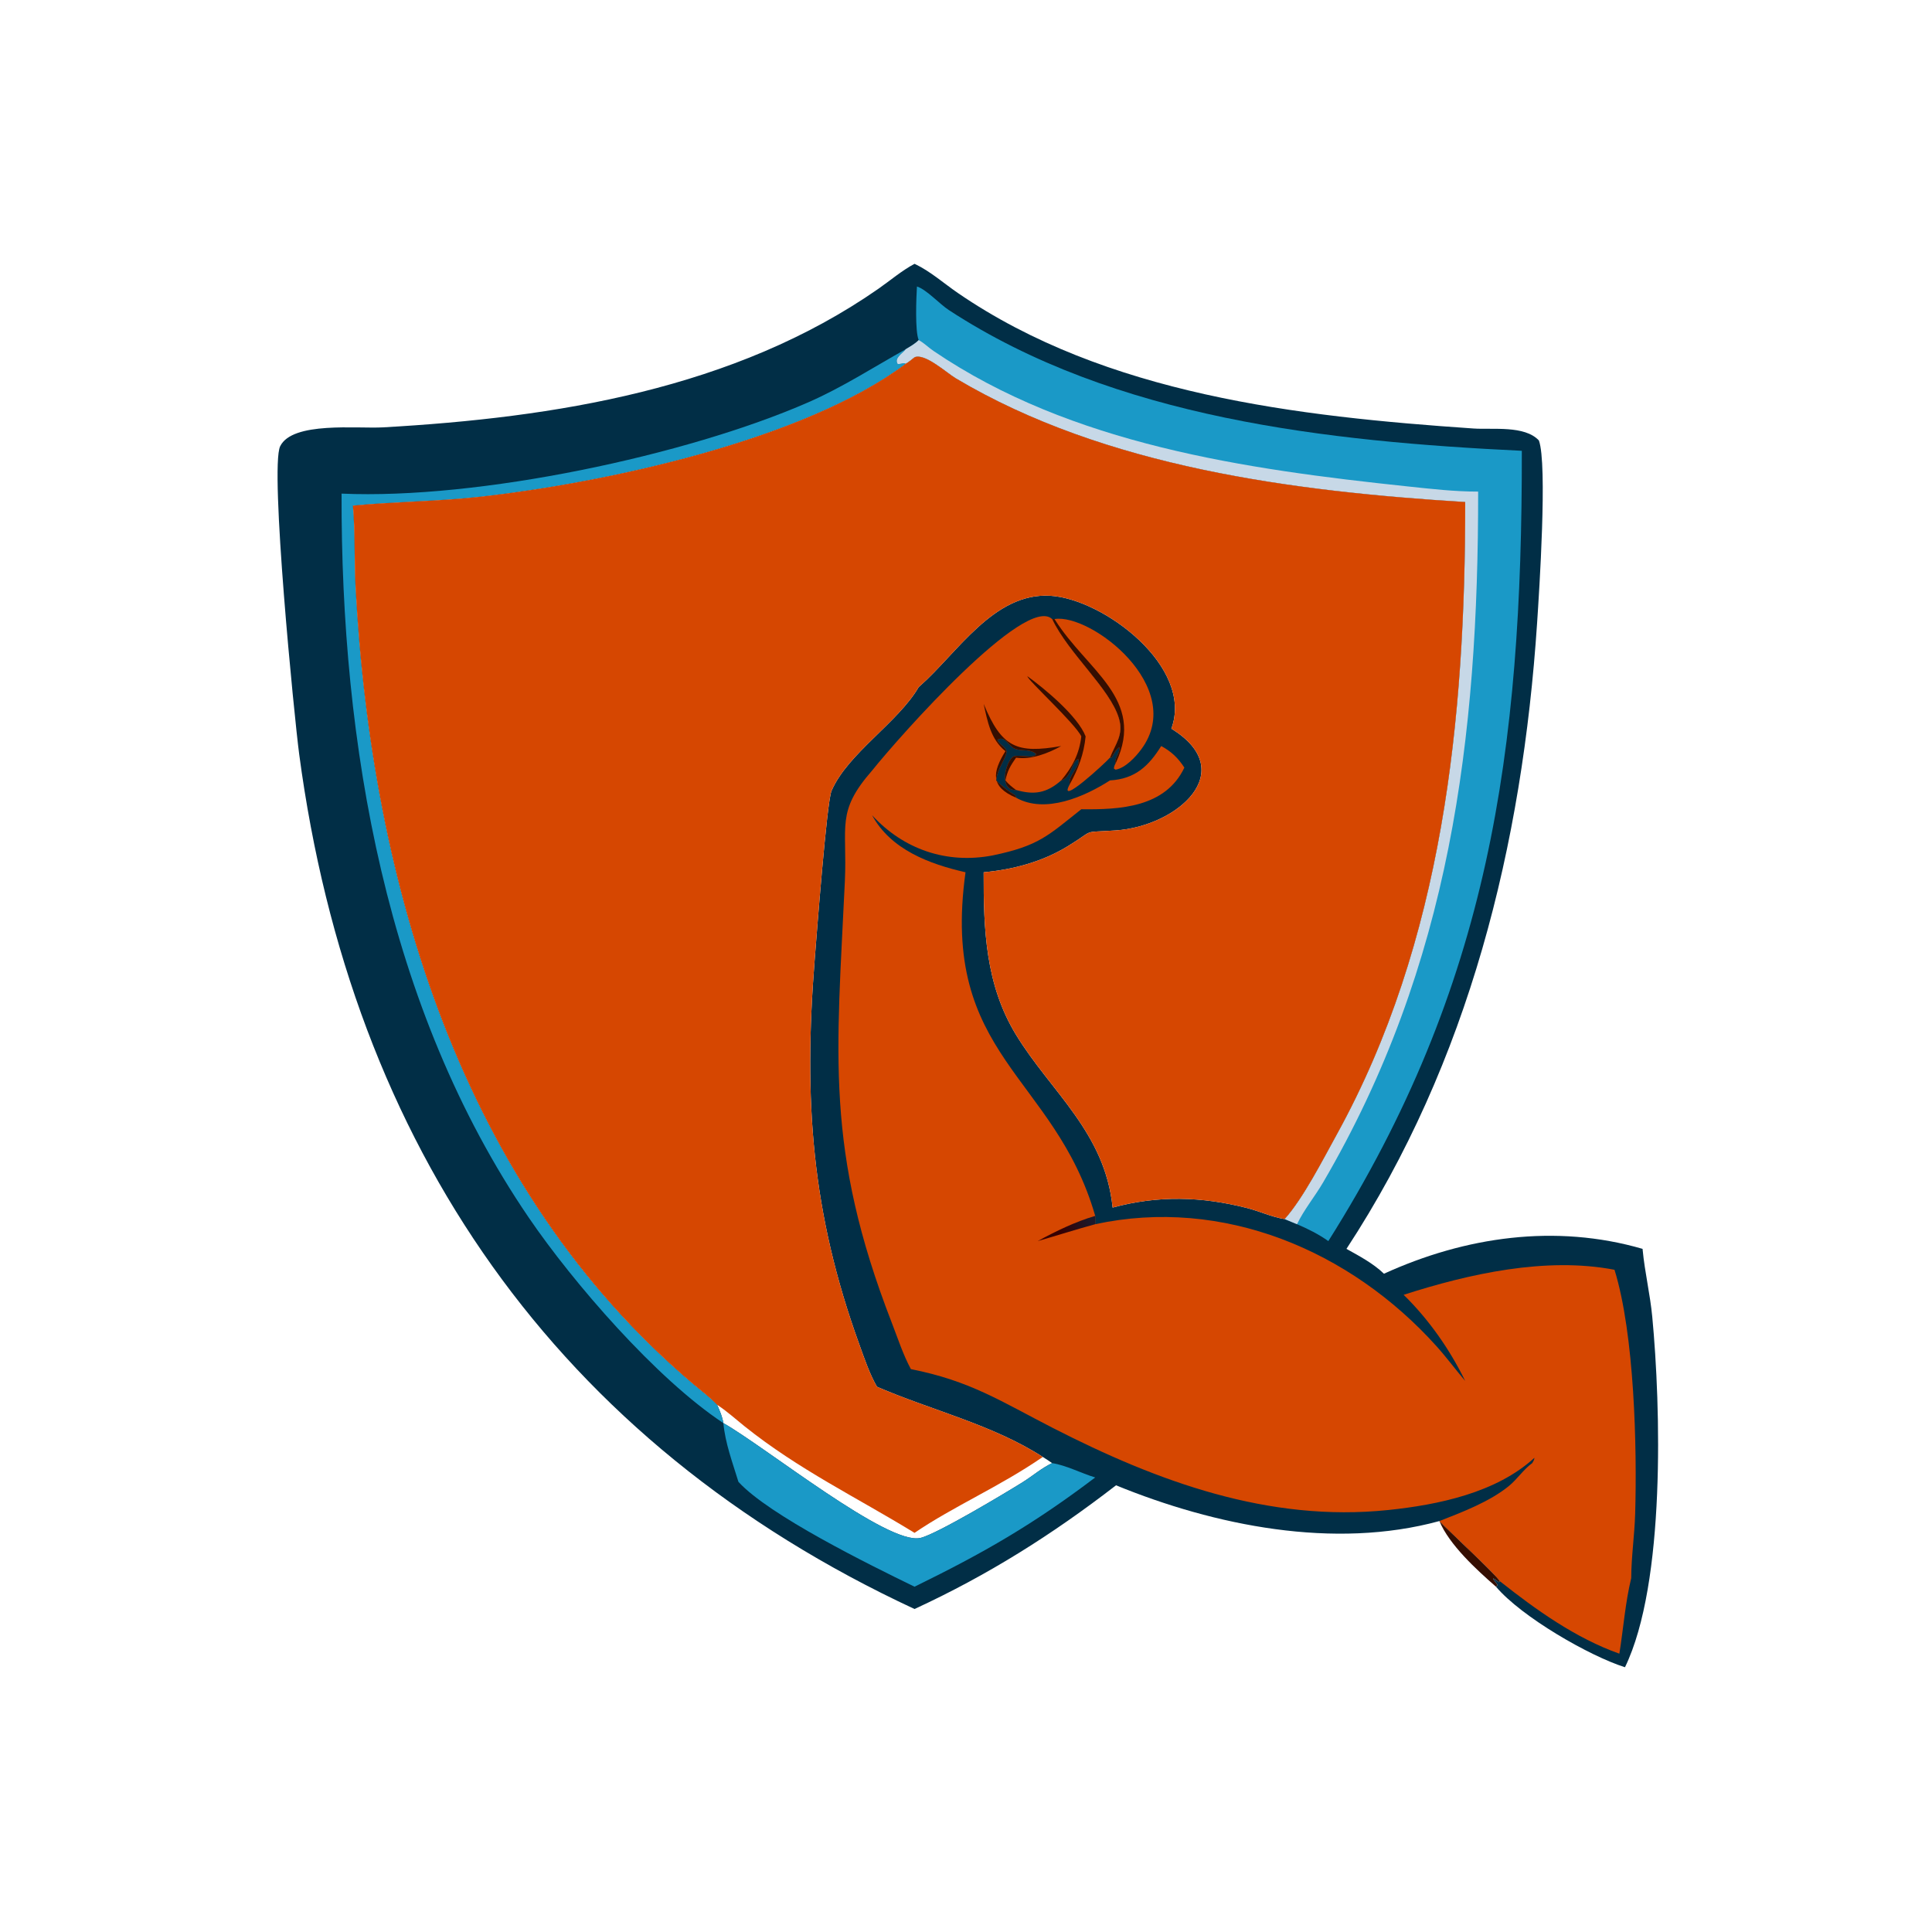
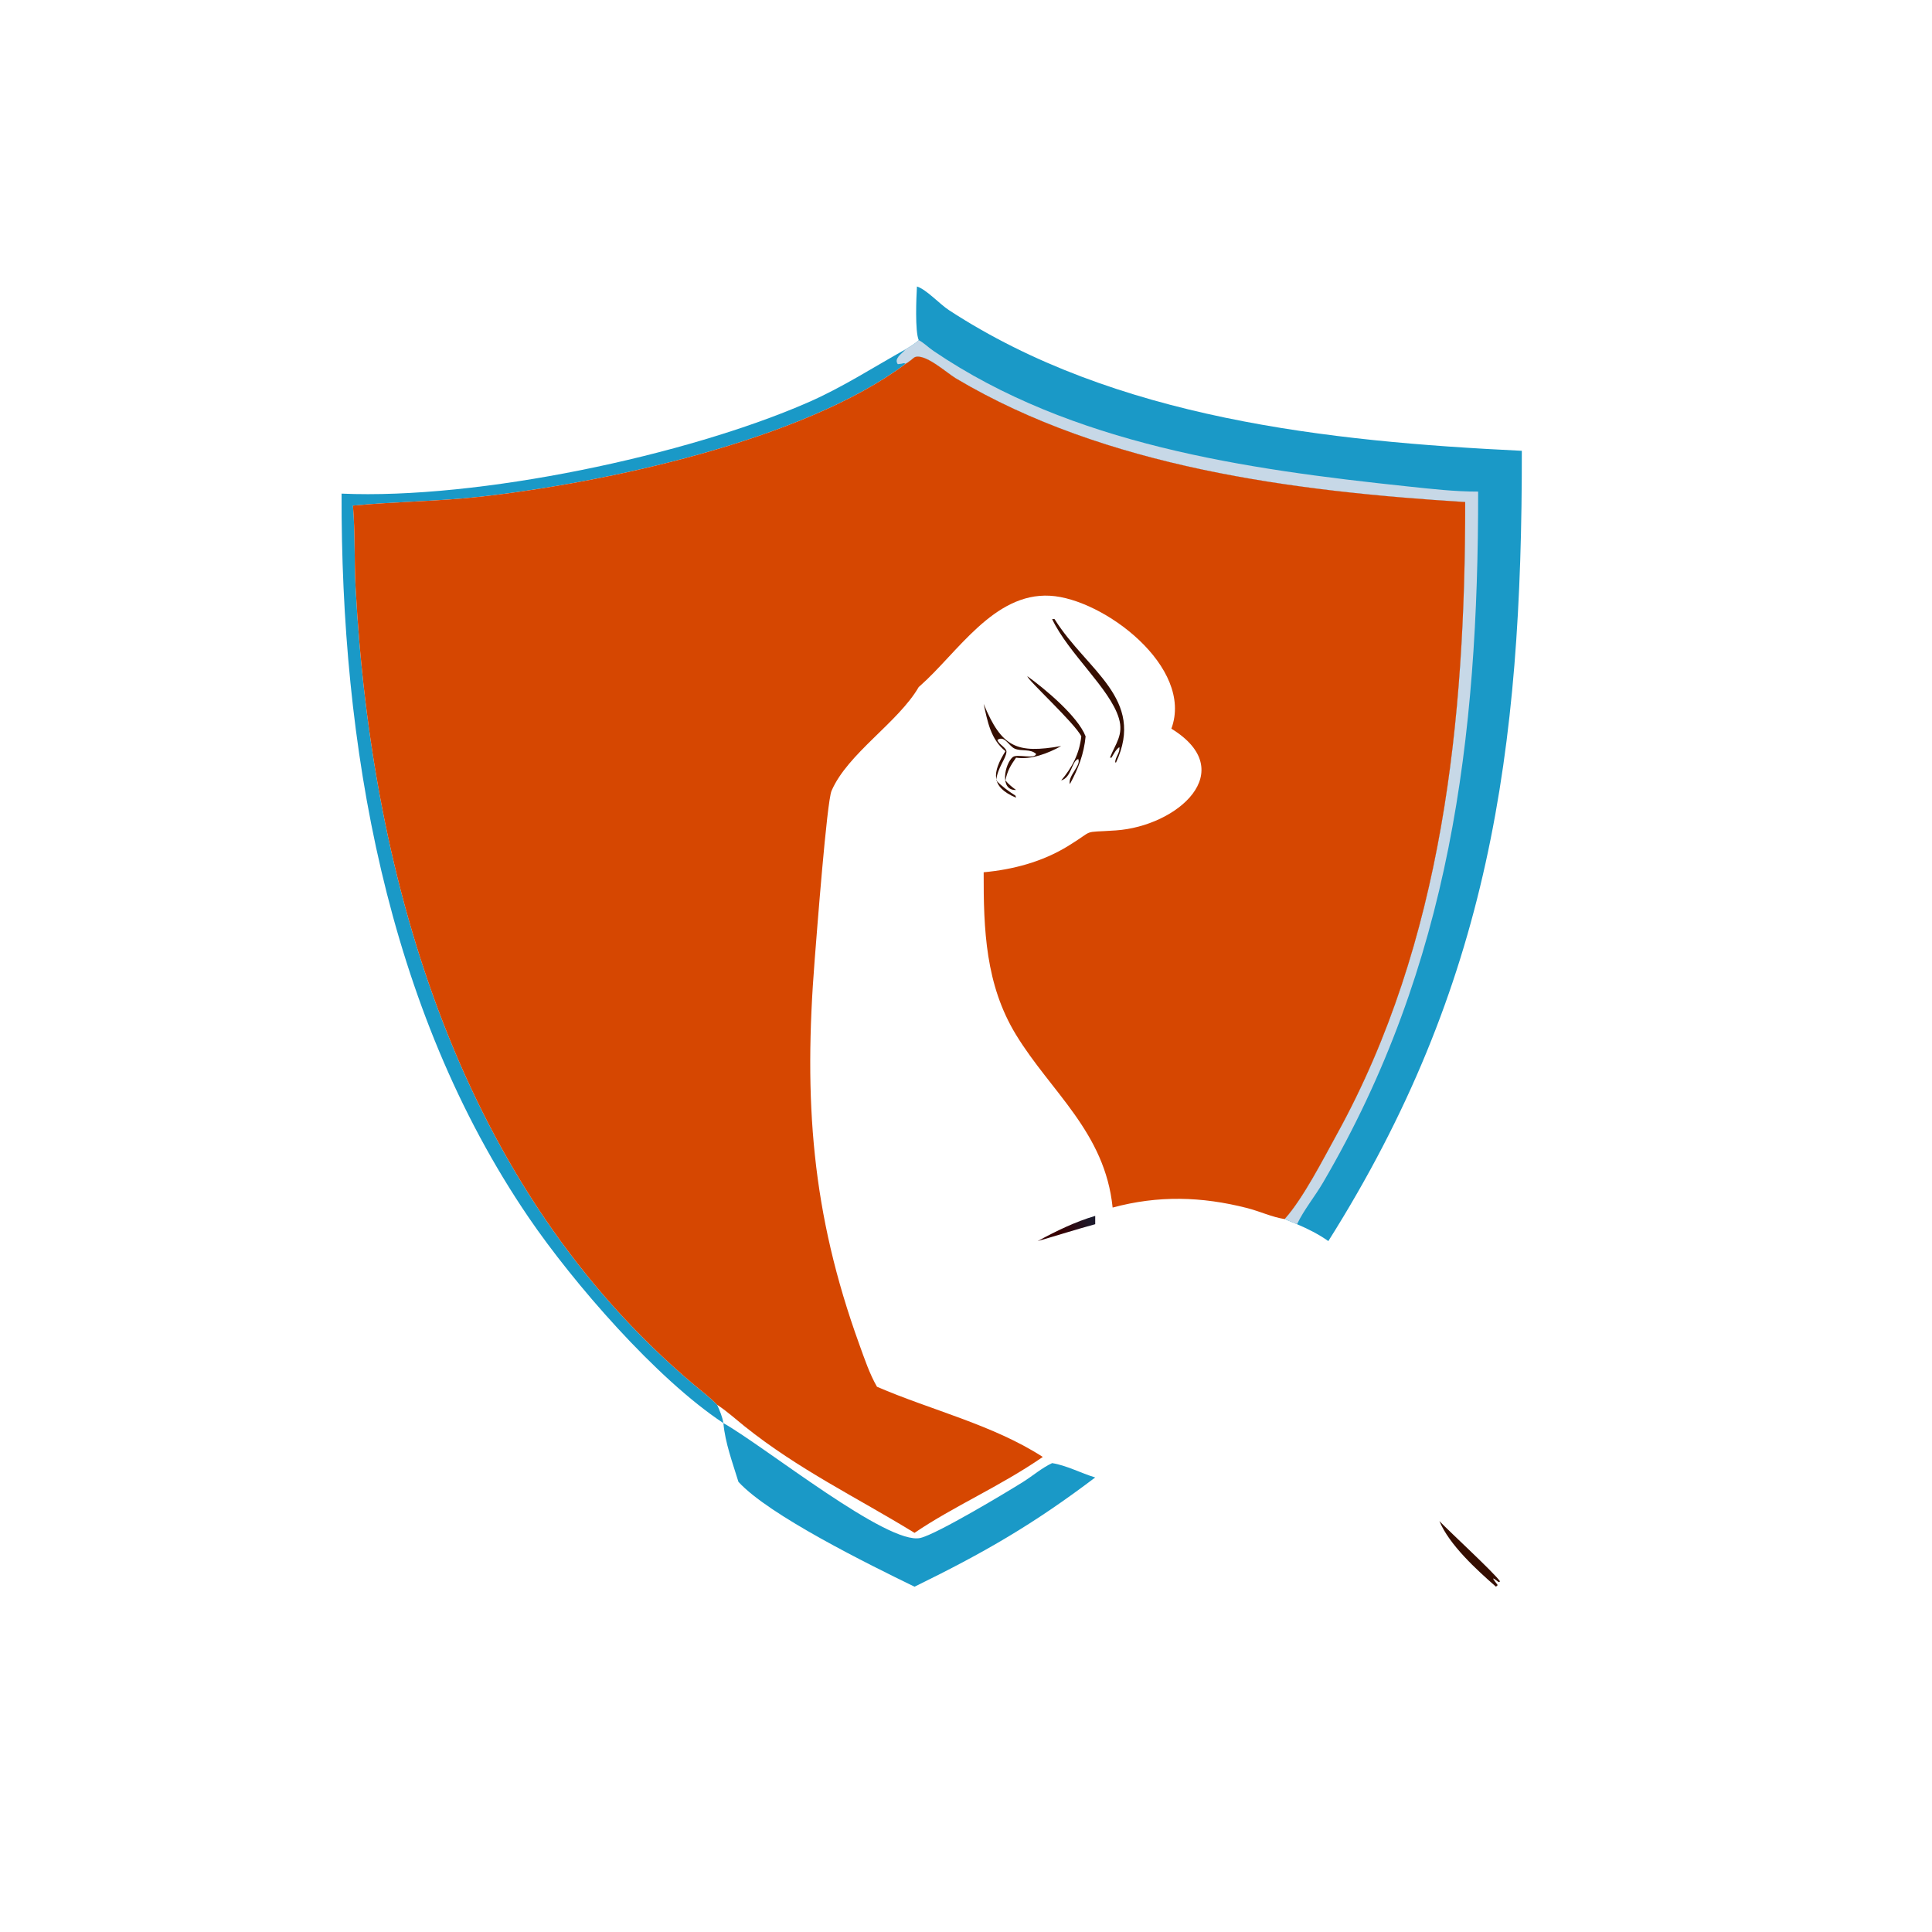
<svg xmlns="http://www.w3.org/2000/svg" width="1024" height="1024">
  <path fill="#350E01" d="M762.912 806.194c5.732 6 28.842 27.218 32.184 31.99l-.774.38c-4.604-3.6-2.898-1.586-.508 1.556l-.904.868c-10.276-8.946-24.8-22.258-29.998-34.794z" />
-   <path fill="#012E46" d="M484.722 139.832l.624.294c7.828 3.759 15.108 10.2 22.278 15.12 78.514 53.87 180.216 65.508 273.326 71.866 10.32.704 27.102-1.756 34.694 6.338 4.606 12.484.156 80.118-.95 96.778-7.81 117.488-36.088 232.598-101.044 331.698 6.806 3.794 14.248 7.732 19.874 13.176 43.07-19.646 90.902-26.582 137.076-13.176l.05.582c1.122 11.814 3.95 23.486 5.08 35.386 4.488 47.282 7.168 141.192-14.456 185.782-18.832-5.948-54.784-26.632-68.364-42.688l.904-.868c-2.39-3.142-4.096-5.156.508-1.556l.774-.38c-3.342-4.772-26.452-25.99-32.184-31.99-55.902 15.274-119.094 2.436-171.398-18.95-33.926 26.222-68.016 47.67-106.792 65.566-189.538-88.142-298.51-245.49-326.149-453.084-2.571-19.31-15.67-151.674-10.085-163.18 6.45-13.286 40.776-9.26 54.486-10.034 91.108-5.15 186.21-20.236 262.556-73.429 6.312-4.399 12.408-9.64 19.192-13.251zm0 49.531c-1.516 1.182-3.002 2.478-4.672 3.432-54.278 40.707-159.956 63.187-225.782 70.511-22.396 2.492-44.864 2.524-67.207 4.678 1.239 14.424.64 29.042 1.415 43.516 8.376 156.316 55.798 318.408 179.412 422.472 4.064 3.42 8.564 6.754 12.216 10.6 1.422 3.236 2.726 6.196 3.312 9.702 22.334 12.658 87.138 64.906 104.414 60.872 8.85-2.068 46.154-24.508 54.378-29.668 5.196-3.26 9.862-7.376 15.434-9.996-1.6-1.168-3.268-2.214-4.94-3.272-26.588-17.144-59.406-24.862-87.886-37.202-3.966-6.898-6.634-14.91-9.342-22.38-25.328-69.882-29.582-129.366-23.668-203.988 1.09-13.766 6.426-83.69 8.926-89.482 8.556-19.83 35.362-36.26 46.214-55.022l.74-.646c19.82-17.492 39.01-49.382 68.82-47.734 28.384 1.568 76.398 37.866 64.344 70.458 36.598 22.504 3.186 51.7-29.484 53.926-18.978 1.294-10.206-.89-25.54 8.44-13.51 8.22-28.836 12.304-44.462 13.744-.078 30.332.948 59.574 17.152 86.13 18.522 30.356 47.152 51.662 51.2 91.582 24.152-6.528 47.116-5.902 71.266.252 6.484 1.652 13.364 4.86 19.902 5.848 9.8-10.94 20.244-31.418 27.666-44.888 56.352-102.28 68.128-220.34 68.04-335.162-90.466-5.614-190.588-18.314-269.962-65.552-4.868-2.898-16.468-13.55-21.906-11.17z" />
-   <path fill="#D64701" d="M558.914 328.108c19.236-3.116 70.258 36.1 46.028 68.984-3.014 4.09-8.468 9.952-13.626 10.848l-.884-.5c-.086-1.268.524-2.198 1.082-3.29l-.448-.092c.022-2.802 2.678-5.096 2.226-8.07-1.9 1.296-2.996 3.664-4.184 5.594l-.804-.012c2.902-7.408 7.362-12.074 4.726-20.866-4.734-15.802-26.628-34.162-35.388-52.596h1.272z" />
  <path fill="#350E01" d="M558.914 328.108l.222.356c16.97 26.938 48.094 41.918 32.378 75.686l-.448-.092c.022-2.802 2.678-5.096 2.226-8.07-1.9 1.296-2.996 3.664-4.184 5.594l-.804-.012c2.902-7.408 7.362-12.074 4.726-20.866-4.734-15.802-26.628-34.162-35.388-52.596h1.272z" />
  <path fill="#1A99C7" d="M383.416 754.274c22.334 12.658 87.138 64.906 104.414 60.872 8.85-2.068 46.154-24.508 54.378-29.668 5.196-3.26 9.862-7.376 15.434-9.996 7.676 1.198 15.34 5.366 22.846 7.602-32.906 24.9-58.74 39.794-95.766 57.904-23.968-11.674-77.238-37.884-93.342-55.594-3.054-10.03-7.054-20.632-7.964-31.12z" />
  <path fill="#1A99C7" d="M181.043 261.628c72.689 3.202 183.073-20.25 247.431-48.424 17.98-7.87 34.486-18.56 51.576-28.106l-.288.36c-1.692 2.085-5.892 4.368-3.924 7.495 1.296.137 3.252-.957 4.212-.158-54.278 40.707-159.956 63.187-225.782 70.511-22.396 2.492-44.864 2.524-67.207 4.678 1.239 14.424.64 29.042 1.415 43.516 8.376 156.316 55.798 318.408 179.412 422.472 4.064 3.42 8.564 6.754 12.216 10.6 1.422 3.236 2.726 6.196 3.312 9.702-35.508-23.41-79.696-74.488-103.156-108.91-75.82-111.244-99.578-251.33-99.217-383.736z" />
  <path fill="#1A99C7" d="M485.998 151.845c4.972 1.542 12.098 9.356 16.902 12.496 88.046 57.541 201.1 69.649 303.698 74.593.2 159.426-17.268 283.664-102.554 418.868-5.248-3.708-10.698-6.414-16.588-8.946l-6.572-2.72c9.8-10.94 20.244-31.418 27.666-44.888 56.352-102.28 68.128-220.34 68.04-335.162-90.466-5.614-190.588-18.314-269.962-65.552-4.868-2.898-16.468-13.55-21.906-11.17-1.516 1.18-3.002 2.477-4.672 3.43-.96-.798-2.916.296-4.212.16-1.968-3.128 2.232-5.41 3.924-7.495l.288-.361c2.404-1.464 4.894-2.834 6.896-4.842-2.046-4.641-1.292-22.597-.948-28.411z" />
  <path fill="#C7D8E7" d="M486.946 180.256c2.86 1.568 5.172 3.937 7.864 5.766 73.102 49.652 165.336 62.706 251.234 71.784 12.558 1.328 24.754 2.752 37.406 2.75.086 130.592-14.668 250.886-82.27 366.318-4.294 7.33-10.112 14.382-13.724 21.982l-6.572-2.72c9.8-10.94 20.244-31.418 27.666-44.888 56.352-102.28 68.128-220.34 68.04-335.162-90.466-5.614-190.588-18.314-269.962-65.552-4.868-2.898-16.468-13.55-21.906-11.17-1.516 1.18-3.002 2.477-4.672 3.43-.96-.798-2.916.296-4.212.16-1.968-3.128 2.232-5.41 3.924-7.495l.288-.361c2.404-1.464 4.894-2.834 6.896-4.842z" />
-   <path fill="#D64701" d="M462.216 408.42c14.63-18.256 81.354-93.508 95.426-80.312 8.76 18.434 30.654 36.794 35.388 52.596 2.636 8.792-1.824 13.458-4.726 20.866-1.964 2.372-28.324 26.764-21.262 14.03-1.206-4.238 6.242-10.152 4.416-13.308-3.522 1.166-3.476 9.8-9 11.348-7.764 6.82-14.394 7.798-23.924 5.066-8.94.394-6.032-13.826-1.752-17.448 2.178-1.842 11.686 1.302 12.386-1.632-3.038-2.888-7.73-1.254-11.376-2.84-3.07-1.336-5.278-7.21-9.142-4.63.45 2.218 4.974 4.222 4.8 6.352-.312 3.804-4.728 8.274-5.45 15.132 3.116 3.216 6.466 5.67 10.226 8.084l.308 1.074c15.436 8.706 36.348-.538 49.77-9.158 13.334-.772 20.516-7.588 27.164-18.22 5.398 2.896 8.944 6.338 12.274 11.426-10.054 21.232-34.344 22.32-54.628 22.074-17.674 13.972-22.314 19.346-46.946 24.47-24.496 4.718-47.406-3.282-63.952-21.31 9.9 18.244 30.384 25.884 49.534 30.244-13.618 97.738 47.166 107.352 68.738 182.122v4.41c67.68-14.568 135.07 13.774 180.822 64.598 5.35 5.944 10.11 12.394 15.28 18.488-8.208-16.756-19.262-32.584-32.636-45.662 34.562-11.118 75.41-20.256 111.768-13.266 10.62 34.28 11.97 94.288 10.95 129.278-.332 11.398-2.044 22.732-2.09 34.134-3.16 13-4.162 26.832-6.286 40.06-23.07-8.156-44.172-23.228-63.2-38.302-3.342-4.772-26.452-25.99-32.184-31.99 12.18-4.752 26.602-10.248 36.8-18.544 4.49-3.652 7.726-8.788 12.402-12.168.58-.978 1.078-1.67 1.176-2.828-20.19 18.578-51.126 24.962-77.564 27.7-63.352 6.564-122.128-15.064-177.61-43.462-27.532-14.092-43.722-24.976-75.332-31.226-4.158-7.694-6.976-16.476-10.144-24.63-35.608-91.652-29.12-142.372-24.856-233.768 1.382-29.638-4.844-36.78 14.432-58.848z" />
  <defs>
    <linearGradient id="a" gradientUnits="userSpaceOnUse" x1="280.854" y1="325.728" x2="289.182" y2="323.402">
      <stop offset="0" stop-color="#360002" />
      <stop offset="1" stop-color="#1C192B" />
    </linearGradient>
  </defs>
  <path fill="url(#a)" transform="scale(2)" d="M290.244 322.223v2.205c-5.116 1.394-10.155 3.01-15.249 4.473 4.836-2.633 9.959-5.128 15.249-6.678z" />
  <path fill="#350E01" d="M573.114 390.3c-3.198-6.804-28.964-30.356-28.554-31.874 8.914 6.43 26.678 21.08 30.84 31.874-.9 9.32-3.868 17.128-8.358 25.3-1.206-4.238 6.242-10.152 4.416-13.308-3.522 1.166-3.476 9.8-9 11.348 5.852-6.944 9.644-14.182 10.656-23.34z" />
  <path fill="#350E01" d="M532.906 398.134c-7.812-6.258-9.498-15.71-11.542-25.04 9.562 23.126 17.586 26.454 41.094 22.326-6.82 3.822-16.062 7.41-23.924 6.15-2.886 4.092-4.682 7.114-5.628 12.07 1.572 1.978 3.6 3.576 5.628 5.066-8.94.394-6.032-13.826-1.752-17.448 2.178-1.842 11.686 1.302 12.386-1.632-3.038-2.888-7.73-1.254-11.376-2.84-3.07-1.336-5.278-7.21-9.142-4.63.45 2.218 4.974 4.222 4.8 6.352-.312 3.804-4.728 8.274-5.45 15.132 3.116 3.216 6.466 5.67 10.226 8.084l.308 1.074c-13.686-5.776-12.58-13.456-5.628-24.664z" />
  <path fill="#D64701" d="M484.722 189.363c5.438-2.38 17.038 8.273 21.906 11.171 79.374 47.238 179.496 59.938 269.962 65.552.088 114.822-11.688 232.882-68.04 335.162-7.422 13.47-17.866 33.948-27.666 44.888-6.538-.988-13.418-4.196-19.902-5.848-24.15-6.154-47.114-6.78-71.266-.252-4.048-39.92-32.678-61.226-51.2-91.582-16.204-26.556-17.23-55.798-17.152-86.13 15.626-1.44 30.952-5.524 44.462-13.744 15.334-9.33 6.562-7.146 25.54-8.44 32.67-2.226 66.082-31.422 29.484-53.926 12.054-32.592-35.96-68.89-64.344-70.458-29.81-1.648-49 30.242-68.82 47.734l-.74.646c-10.852 18.762-37.658 35.192-46.214 55.022-2.5 5.792-7.836 75.716-8.926 89.482-5.914 74.622-1.66 134.106 23.668 203.988 2.708 7.47 5.376 15.482 9.342 22.38 28.48 12.34 61.298 20.058 87.886 37.202 1.672 1.058 3.34 2.104 4.94 3.272-5.572 2.62-10.238 6.736-15.434 9.996-8.224 5.16-45.528 27.6-54.378 29.668-17.276 4.034-82.08-48.214-104.414-60.872-.586-3.506-1.89-6.466-3.312-9.702-3.652-3.846-8.152-7.18-12.216-10.6C244.274 629.908 196.852 467.816 188.476 311.5c-.775-14.474-.176-29.092-1.415-43.516 22.343-2.154 44.811-2.186 67.207-4.678 65.826-7.324 171.504-29.804 225.782-70.511 1.67-.954 3.156-2.25 4.672-3.432zM380.104 744.572c1.422 3.236 2.726 6.196 3.312 9.702 22.334 12.658 87.138 64.906 104.414 60.872 8.85-2.068 46.154-24.508 54.378-29.668 5.196-3.26 9.862-7.376 15.434-9.996-1.6-1.168-3.268-2.214-4.94-3.272-22.728 15.68-47.232 26.108-67.98 40.236-30.764-18.866-61.46-33.554-90.156-56.544-4.576-3.666-9.006-7.682-13.88-10.946l-.582-.384z" />
</svg>